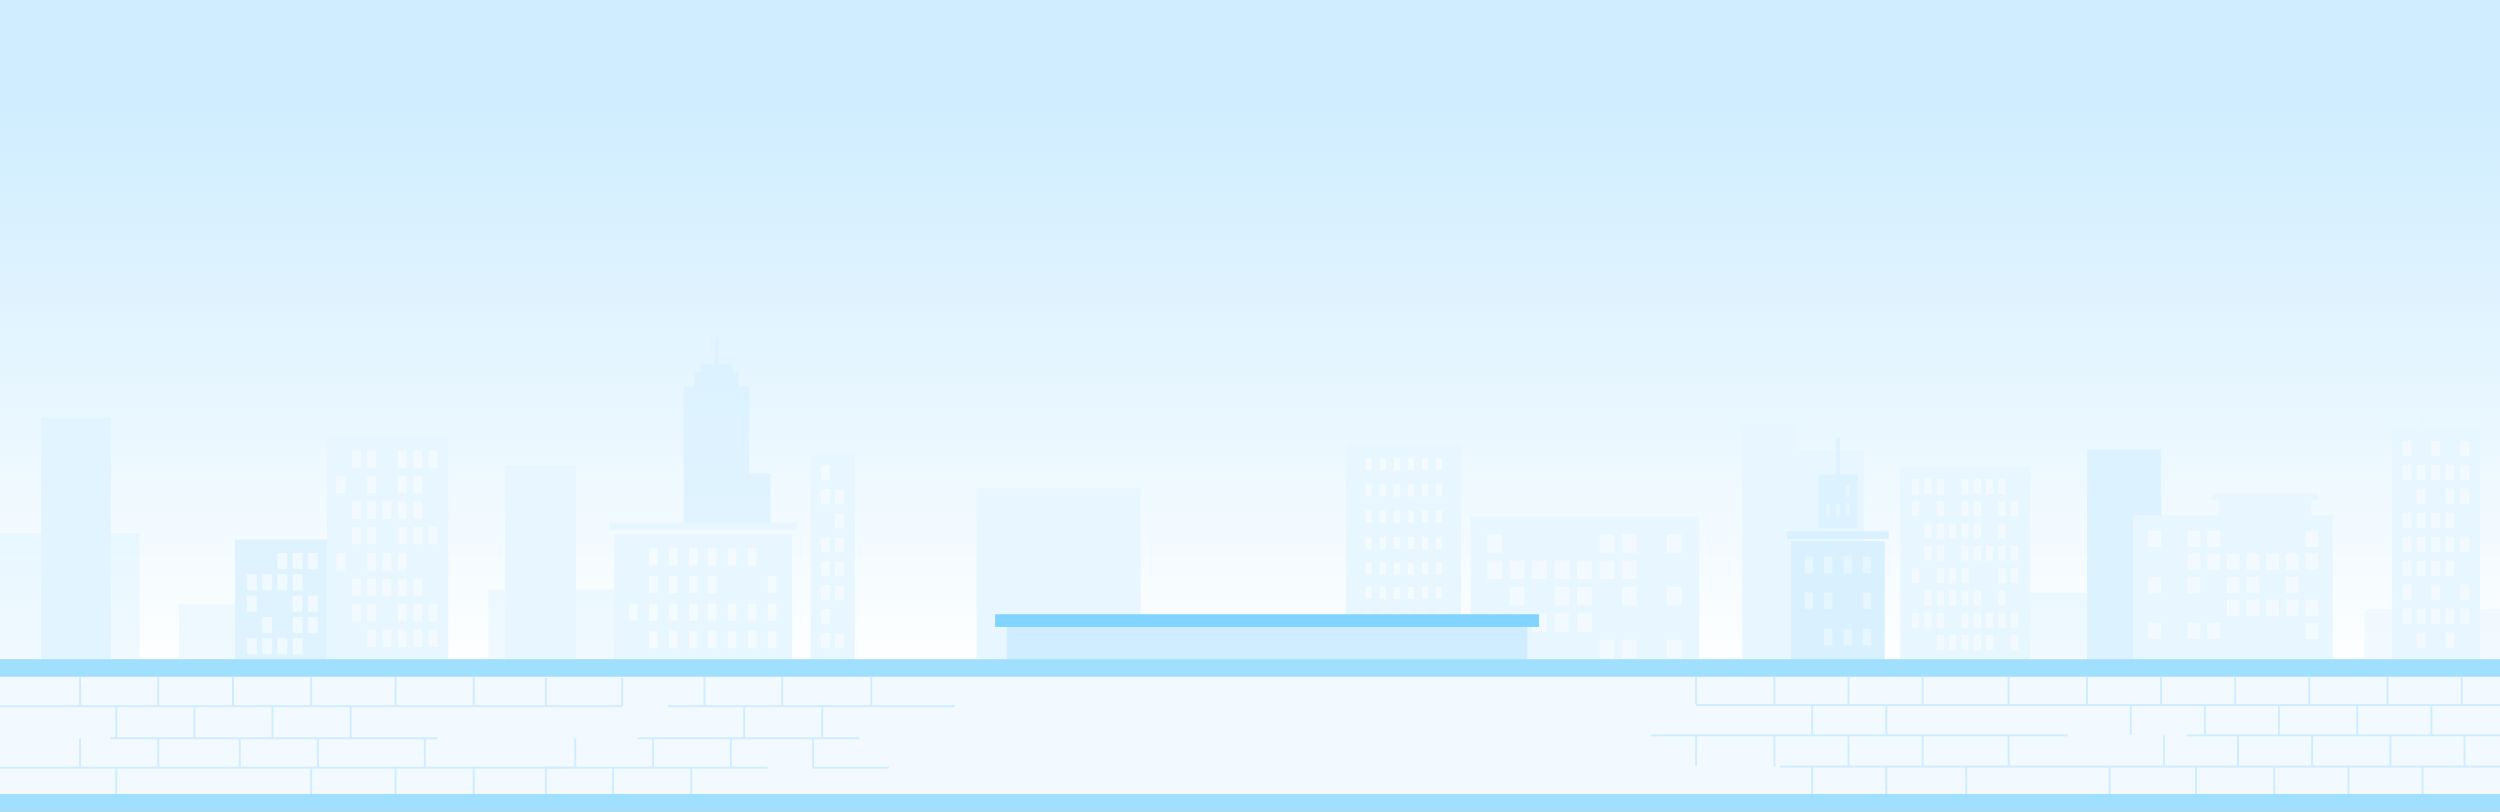
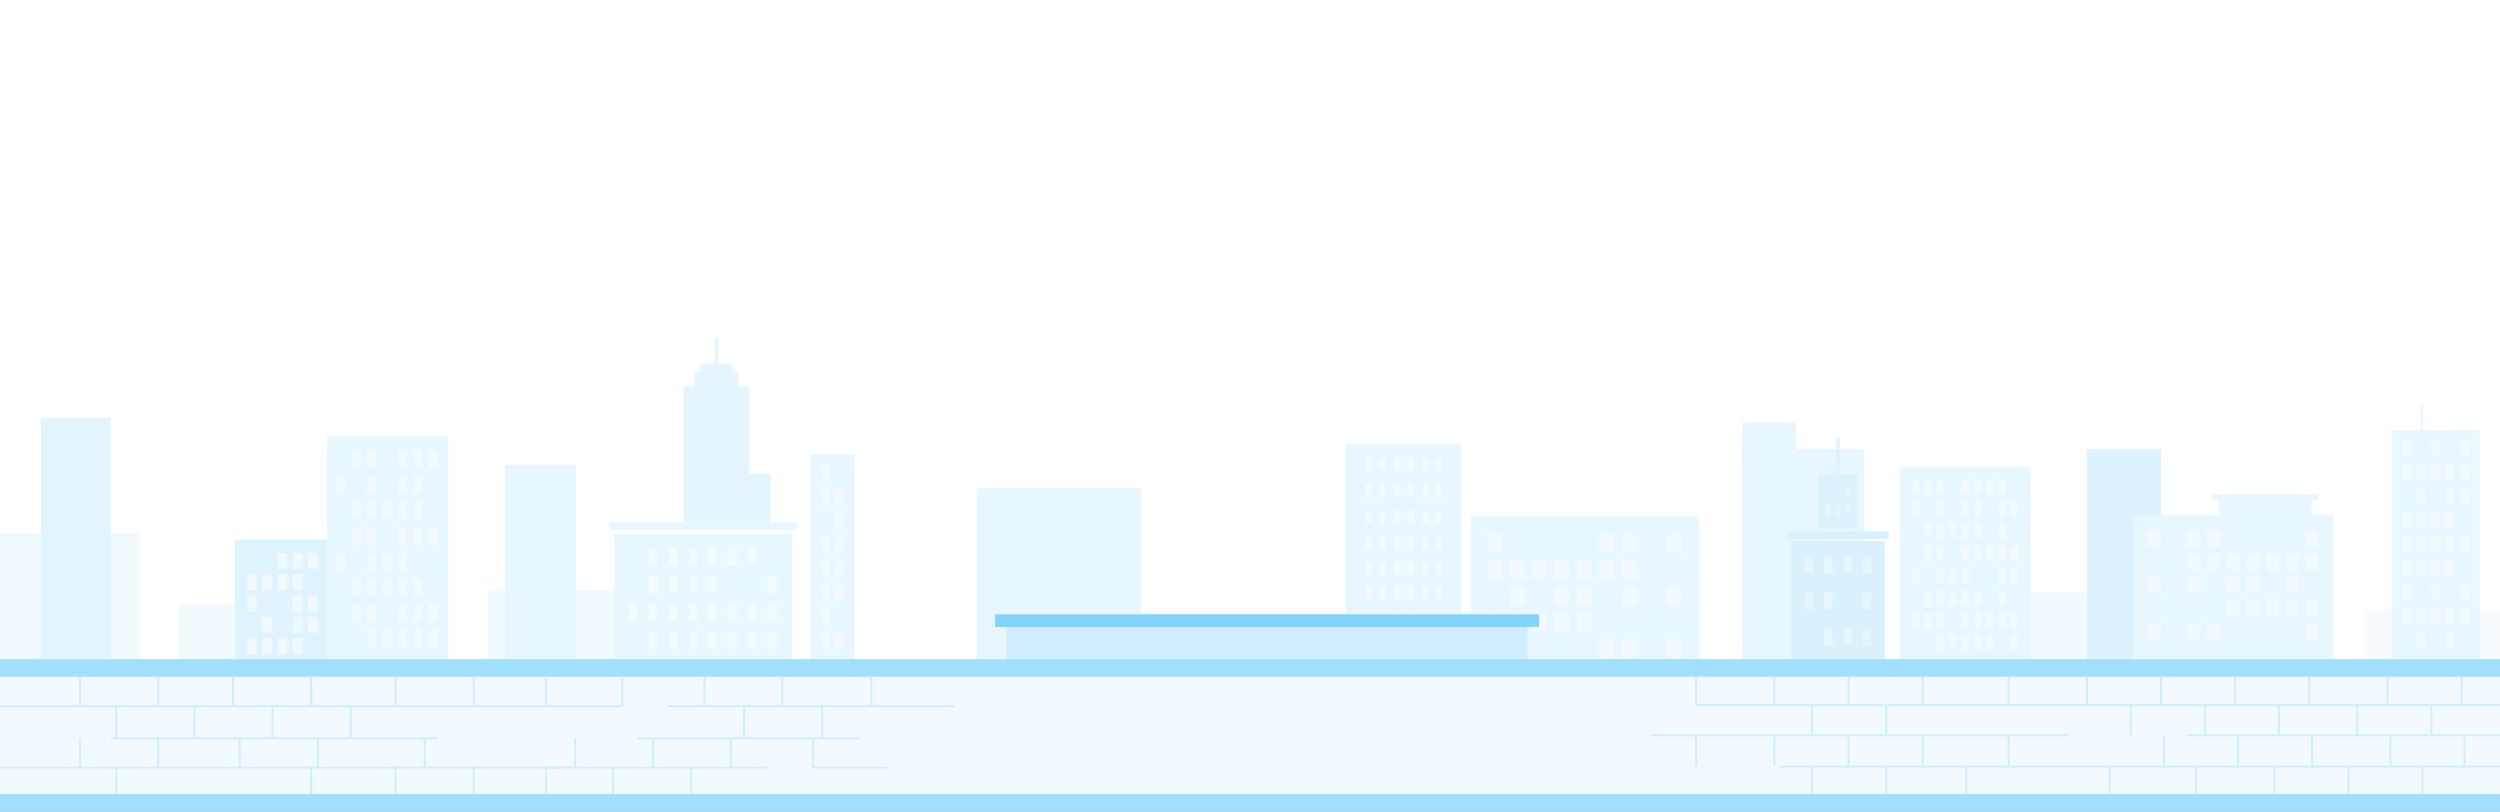
<svg xmlns="http://www.w3.org/2000/svg" width="2560" height="831" viewBox="0 0 2560 831" fill="none">
  <rect x="0" y="0" width="2560" height="831" fill="#333333" stroke="none" />
  <g clip-path="url(#clip0_5359_3349)">
    <rect width="2560" height="831" fill="white" />
-     <rect x="2560" width="701" height="2560" transform="rotate(90 2560 0)" fill="url(#paint0_linear_5359_3349)" />
    <rect x="500" y="603.637" width="132.27" height="80.363" fill="#CFEDFF" fill-opacity="0.29" />
    <rect x="-6.133" y="545.921" width="149" height="133.898" fill="#CFEDFF" fill-opacity="0.29" />
    <rect x="183.223" y="618.762" width="149" height="66.773" fill="#CFEDFF" fill-opacity="0.29" />
    <rect x="2063.94" y="606.867" width="149" height="66.773" fill="#CFEDFF" fill-opacity="0.29" />
    <rect x="2421.6" y="623.93" width="149" height="57.164" fill="#CFEDFF" fill-opacity="0.2" />
    <rect x="2137.11" y="460.07" width="75.836" height="225.465" fill="#DCF2FF" />
    <rect x="1946" y="478.07" width="133" height="207.465" fill="#E7F6FF" />
    <rect opacity="0.7" x="1958" y="490.594" width="7.197" height="15.281" fill="white" fill-opacity="0.7" />
    <rect opacity="0.7" x="1958" y="513.344" width="7.197" height="15.281" fill="white" fill-opacity="0.7" />
    <rect opacity="0.7" x="2008.53" y="490.594" width="7.197" height="15.281" fill="white" fill-opacity="0.7" />
    <rect opacity="0.7" x="2008.53" y="513.344" width="7.197" height="15.281" fill="white" fill-opacity="0.7" />
    <rect opacity="0.7" x="1983.26" y="490.594" width="7.197" height="15.281" fill="white" fill-opacity="0.7" />
    <rect opacity="0.7" x="1983.26" y="513.344" width="7.197" height="15.281" fill="white" fill-opacity="0.7" />
    <rect opacity="0.7" x="2033.79" y="490.594" width="7.197" height="15.281" fill="white" fill-opacity="0.7" />
    <rect opacity="0.7" x="1970.63" y="490.594" width="7.197" height="15.281" fill="white" fill-opacity="0.7" />
    <rect opacity="0.7" x="2021.16" y="490.594" width="7.197" height="15.281" fill="white" fill-opacity="0.7" />
    <rect opacity="0.7" x="2021.16" y="513.344" width="7.197" height="15.281" fill="white" fill-opacity="0.7" />
    <rect opacity="0.7" x="2059.05" y="513.344" width="7.197" height="15.281" fill="white" fill-opacity="0.7" />
    <rect opacity="0.7" x="2046.42" y="490.594" width="7.197" height="15.281" fill="white" fill-opacity="0.7" />
    <rect opacity="0.7" x="2046.42" y="513.344" width="7.197" height="15.281" fill="white" fill-opacity="0.7" />
    <rect opacity="0.7" x="1958" y="582.031" width="7.197" height="15.281" fill="white" fill-opacity="0.7" />
    <rect opacity="0.7" x="2008.53" y="582.031" width="7.197" height="15.281" fill="white" fill-opacity="0.7" />
    <rect opacity="0.7" x="2008.53" y="604.781" width="7.197" height="15.281" fill="white" fill-opacity="0.7" />
    <rect opacity="0.7" x="1983.26" y="582.031" width="7.197" height="15.281" fill="white" fill-opacity="0.7" />
    <rect opacity="0.7" x="1983.26" y="604.781" width="7.197" height="15.281" fill="white" fill-opacity="0.7" />
    <rect opacity="0.7" x="1970.63" y="604.781" width="7.197" height="15.281" fill="white" fill-opacity="0.7" />
    <rect opacity="0.7" x="2021.16" y="604.781" width="7.197" height="15.281" fill="white" fill-opacity="0.7" />
    <rect opacity="0.7" x="2059.05" y="582.031" width="7.197" height="15.281" fill="white" fill-opacity="0.7" />
    <rect opacity="0.7" x="1995.89" y="582.031" width="7.197" height="15.281" fill="white" fill-opacity="0.7" />
    <rect opacity="0.7" x="1995.89" y="604.781" width="7.197" height="15.281" fill="white" fill-opacity="0.7" />
    <rect opacity="0.7" x="2046.42" y="582.031" width="7.197" height="15.281" fill="white" fill-opacity="0.7" />
    <rect opacity="0.7" x="2046.42" y="604.781" width="7.197" height="15.281" fill="white" fill-opacity="0.7" />
    <rect opacity="0.7" x="2008.53" y="536.039" width="7.197" height="15.281" fill="white" fill-opacity="0.7" />
    <rect opacity="0.7" x="2008.53" y="558.789" width="7.197" height="15.281" fill="white" fill-opacity="0.7" />
    <rect opacity="0.7" x="1983.26" y="536.039" width="7.197" height="15.281" fill="white" fill-opacity="0.7" />
    <rect opacity="0.7" x="1983.26" y="558.789" width="7.197" height="15.281" fill="white" fill-opacity="0.7" />
    <rect opacity="0.7" x="2033.79" y="558.789" width="7.197" height="15.281" fill="white" fill-opacity="0.7" />
    <rect opacity="0.7" x="1970.63" y="536.039" width="7.197" height="15.281" fill="white" fill-opacity="0.7" />
    <rect opacity="0.7" x="1970.63" y="558.789" width="7.197" height="15.281" fill="white" fill-opacity="0.7" />
    <rect opacity="0.7" x="2021.16" y="536.039" width="7.197" height="15.281" fill="white" fill-opacity="0.7" />
    <rect opacity="0.7" x="2021.16" y="558.789" width="7.197" height="15.281" fill="white" fill-opacity="0.7" />
    <rect opacity="0.7" x="2059.05" y="558.789" width="7.197" height="15.281" fill="white" fill-opacity="0.7" />
    <rect opacity="0.7" x="1995.89" y="536.039" width="7.197" height="15.281" fill="white" fill-opacity="0.7" />
    <rect opacity="0.7" x="2046.42" y="536.039" width="7.197" height="15.281" fill="white" fill-opacity="0.7" />
    <rect opacity="0.7" x="2046.42" y="558.789" width="7.197" height="15.281" fill="white" fill-opacity="0.7" />
    <rect opacity="0.7" x="1958" y="627.477" width="7.197" height="15.281" fill="white" fill-opacity="0.7" />
    <rect opacity="0.7" x="2008.53" y="627.477" width="7.197" height="15.281" fill="white" fill-opacity="0.7" />
    <rect opacity="0.7" x="2008.53" y="650.227" width="7.197" height="15.281" fill="white" fill-opacity="0.7" />
    <rect opacity="0.7" x="1983.26" y="627.477" width="7.197" height="15.281" fill="white" fill-opacity="0.7" />
    <rect opacity="0.7" x="1983.26" y="650.227" width="7.197" height="15.281" fill="white" fill-opacity="0.7" />
    <rect opacity="0.7" x="2033.79" y="627.477" width="7.197" height="15.281" fill="white" fill-opacity="0.7" />
    <rect opacity="0.7" x="2033.79" y="650.227" width="7.197" height="15.281" fill="white" fill-opacity="0.7" />
    <rect opacity="0.7" x="1970.63" y="627.477" width="7.197" height="15.281" fill="white" fill-opacity="0.7" />
    <rect opacity="0.7" x="2021.16" y="627.477" width="7.197" height="15.281" fill="white" fill-opacity="0.7" />
    <rect opacity="0.7" x="2021.16" y="650.227" width="7.197" height="15.281" fill="white" fill-opacity="0.7" />
    <rect opacity="0.7" x="2059.05" y="627.477" width="7.197" height="15.281" fill="white" fill-opacity="0.7" />
    <rect opacity="0.7" x="2059.05" y="650.227" width="7.197" height="15.281" fill="white" fill-opacity="0.7" />
    <rect opacity="0.7" x="1995.89" y="650.227" width="7.197" height="15.281" fill="white" fill-opacity="0.7" />
    <rect opacity="0.7" x="2046.42" y="627.477" width="7.197" height="15.281" fill="white" fill-opacity="0.7" />
    <rect x="240.586" y="552.484" width="125" height="175.645" fill="#DFF3FF" />
    <rect x="252.855" y="588.075" width="10.032" height="16.402" fill="#EFF9FF" />
    <rect x="284.122" y="566.234" width="10.032" height="16.402" fill="#EFF9FF" />
    <rect x="284.122" y="588.075" width="10.032" height="16.402" fill="#EFF9FF" />
    <rect x="268.489" y="588.075" width="10.032" height="16.402" fill="#EFF9FF" />
    <rect x="299.756" y="566.234" width="10.032" height="16.402" fill="#EFF9FF" />
    <rect x="299.756" y="588.075" width="10.032" height="16.402" fill="#EFF9FF" />
    <rect x="315.39" y="566.234" width="10.032" height="16.402" fill="#EFF9FF" />
    <rect x="252.855" y="653.598" width="10.032" height="16.402" fill="#EFF9FF" />
    <rect x="284.122" y="653.598" width="10.032" height="16.402" fill="#EFF9FF" />
    <rect x="268.489" y="653.598" width="10.032" height="16.402" fill="#EFF9FF" />
    <rect x="299.756" y="653.598" width="10.032" height="16.402" fill="#EFF9FF" />
    <rect x="252.855" y="609.914" width="10.032" height="16.402" fill="#EFF9FF" />
    <rect x="268.489" y="631.755" width="10.032" height="16.402" fill="#EFF9FF" />
    <rect x="299.756" y="609.914" width="10.032" height="16.402" fill="#EFF9FF" />
    <rect x="299.756" y="631.755" width="10.032" height="16.402" fill="#EFF9FF" />
    <rect x="315.39" y="609.914" width="10.032" height="16.402" fill="#EFF9FF" />
    <rect x="315.39" y="631.755" width="10.032" height="16.402" fill="#EFF9FF" />
    <rect x="334.801" y="446.934" width="124.199" height="238.602" fill="#E7F6FF" />
    <rect opacity="0.7" x="344.602" y="487.5" width="8.968" height="17.575" fill="white" fill-opacity="0.7" />
    <rect opacity="0.7" x="407.555" y="461.336" width="8.968" height="17.575" fill="white" fill-opacity="0.7" />
    <rect opacity="0.7" x="407.555" y="487.5" width="8.968" height="17.575" fill="white" fill-opacity="0.7" />
    <rect opacity="0.7" x="376.078" y="461.336" width="8.968" height="17.575" fill="white" fill-opacity="0.7" />
    <rect opacity="0.7" x="376.078" y="487.5" width="8.968" height="17.575" fill="white" fill-opacity="0.7" />
    <rect opacity="0.7" x="439.031" y="461.336" width="8.968" height="17.575" fill="white" fill-opacity="0.7" />
    <rect opacity="0.7" x="360.34" y="461.336" width="8.968" height="17.575" fill="white" fill-opacity="0.7" />
    <rect opacity="0.7" x="423.293" y="461.336" width="8.968" height="17.575" fill="white" fill-opacity="0.7" />
    <rect opacity="0.7" x="423.293" y="487.5" width="8.968" height="17.575" fill="white" fill-opacity="0.7" />
    <rect opacity="0.7" x="344.602" y="566.496" width="8.968" height="17.575" fill="white" fill-opacity="0.7" />
    <rect opacity="0.7" x="407.555" y="566.496" width="8.968" height="17.575" fill="white" fill-opacity="0.7" />
    <rect opacity="0.7" x="407.555" y="592.66" width="8.968" height="17.575" fill="white" fill-opacity="0.7" />
    <rect opacity="0.7" x="376.078" y="566.496" width="8.968" height="17.575" fill="white" fill-opacity="0.7" />
    <rect opacity="0.7" x="376.078" y="592.66" width="8.968" height="17.575" fill="white" fill-opacity="0.7" />
    <rect opacity="0.7" x="360.34" y="592.66" width="8.968" height="17.575" fill="white" fill-opacity="0.7" />
    <rect opacity="0.7" x="423.293" y="592.66" width="8.968" height="17.575" fill="white" fill-opacity="0.7" />
    <rect opacity="0.7" x="391.816" y="566.496" width="8.968" height="17.575" fill="white" fill-opacity="0.7" />
    <rect opacity="0.7" x="391.816" y="592.66" width="8.968" height="17.575" fill="white" fill-opacity="0.7" />
    <rect opacity="0.7" x="407.56" y="513.602" width="8.968" height="17.575" fill="white" fill-opacity="0.7" />
    <rect opacity="0.7" x="407.56" y="539.766" width="8.968" height="17.575" fill="white" fill-opacity="0.7" />
    <rect opacity="0.7" x="376.079" y="513.602" width="8.968" height="17.575" fill="white" fill-opacity="0.7" />
    <rect opacity="0.7" x="376.079" y="539.766" width="8.968" height="17.575" fill="white" fill-opacity="0.7" />
    <rect opacity="0.7" x="439.036" y="539.766" width="8.968" height="17.575" fill="white" fill-opacity="0.7" />
    <rect opacity="0.7" x="360.345" y="513.602" width="8.968" height="17.575" fill="white" fill-opacity="0.7" />
    <rect opacity="0.7" x="360.345" y="539.766" width="8.968" height="17.575" fill="white" fill-opacity="0.7" />
    <rect opacity="0.7" x="423.294" y="513.602" width="8.968" height="17.575" fill="white" fill-opacity="0.7" />
    <rect opacity="0.7" x="423.294" y="539.766" width="8.968" height="17.575" fill="white" fill-opacity="0.7" />
    <rect opacity="0.7" x="391.821" y="513.602" width="8.968" height="17.575" fill="white" fill-opacity="0.7" />
    <rect opacity="0.7" x="407.555" y="618.762" width="8.968" height="17.575" fill="white" fill-opacity="0.7" />
    <rect opacity="0.7" x="407.555" y="644.926" width="8.968" height="17.575" fill="white" fill-opacity="0.7" />
    <rect opacity="0.7" x="376.078" y="618.762" width="8.968" height="17.575" fill="white" fill-opacity="0.7" />
    <rect opacity="0.7" x="376.078" y="644.926" width="8.968" height="17.575" fill="white" fill-opacity="0.7" />
    <rect opacity="0.7" x="439.031" y="618.762" width="8.968" height="17.575" fill="white" fill-opacity="0.7" />
    <rect opacity="0.7" x="439.031" y="644.926" width="8.968" height="17.575" fill="white" fill-opacity="0.7" />
    <rect opacity="0.7" x="360.34" y="618.762" width="8.968" height="17.575" fill="white" fill-opacity="0.7" />
    <rect opacity="0.7" x="423.293" y="618.762" width="8.968" height="17.575" fill="white" fill-opacity="0.7" />
    <rect opacity="0.7" x="423.293" y="644.926" width="8.968" height="17.575" fill="white" fill-opacity="0.7" />
    <rect opacity="0.7" x="391.816" y="644.926" width="8.968" height="17.575" fill="white" fill-opacity="0.7" />
    <rect x="830" y="465.613" width="45.367" height="236.387" fill="#E7F6FF" />
    <rect x="840.742" y="476.355" width="8.926" height="15.62" fill="#F2FAFF" />
    <rect x="840.742" y="574.539" width="8.926" height="15.62" fill="#F2FAFF" />
    <rect x="840.742" y="623.625" width="8.926" height="15.62" fill="#F2FAFF" />
    <rect x="840.742" y="500.898" width="8.926" height="15.62" fill="#F2FAFF" />
    <rect x="840.742" y="549.992" width="8.926" height="15.62" fill="#F2FAFF" />
    <rect x="840.742" y="599.082" width="8.926" height="15.62" fill="#F2FAFF" />
    <rect x="840.742" y="648.176" width="8.926" height="15.62" fill="#F2FAFF" />
    <rect x="855.074" y="525.445" width="8.926" height="15.62" fill="#F2FAFF" />
    <rect x="855.074" y="574.539" width="8.926" height="15.62" fill="#F2FAFF" />
    <rect x="855.074" y="500.902" width="8.926" height="15.62" fill="#F2FAFF" />
    <rect x="855.074" y="549.992" width="8.926" height="15.62" fill="#F2FAFF" />
    <rect x="855.074" y="599.086" width="8.926" height="15.62" fill="#F2FAFF" />
    <rect x="855.074" y="648.172" width="8.926" height="15.62" fill="#F2FAFF" />
    <path d="M2449.48 440.62H2478.81V414.524H2480.84V440.62H2539.44V676.987H2449.48V440.62Z" fill="#E7F6FF" />
    <rect x="2460.21" y="451.366" width="8.925" height="15.619" fill="#F2FAFF" />
    <rect x="2460.21" y="549.543" width="8.925" height="15.619" fill="#F2FAFF" />
    <rect x="2460.21" y="598.621" width="8.925" height="15.619" fill="#F2FAFF" />
    <rect x="2460.21" y="475.907" width="8.925" height="15.619" fill="#F2FAFF" />
    <rect x="2460.21" y="524.998" width="8.925" height="15.619" fill="#F2FAFF" />
    <rect x="2460.21" y="574.084" width="8.925" height="15.619" fill="#F2FAFF" />
    <rect x="2460.21" y="623.171" width="8.925" height="15.619" fill="#F2FAFF" />
    <rect x="2489.72" y="451.366" width="8.925" height="15.619" fill="#F2FAFF" />
    <rect x="2489.72" y="549.543" width="8.925" height="15.619" fill="#F2FAFF" />
    <rect x="2489.72" y="598.621" width="8.925" height="15.619" fill="#F2FAFF" />
    <rect x="2489.72" y="475.907" width="8.925" height="15.619" fill="#F2FAFF" />
    <rect x="2489.72" y="524.998" width="8.925" height="15.619" fill="#F2FAFF" />
    <rect x="2489.72" y="574.084" width="8.925" height="15.619" fill="#F2FAFF" />
    <rect x="2489.72" y="623.171" width="8.925" height="15.619" fill="#F2FAFF" />
    <rect x="2474.54" y="500.451" width="8.925" height="15.619" fill="#F2FAFF" />
    <rect x="2474.54" y="549.542" width="8.925" height="15.619" fill="#F2FAFF" />
    <rect x="2474.54" y="475.91" width="8.925" height="15.619" fill="#F2FAFF" />
    <rect x="2474.54" y="524.992" width="8.925" height="15.619" fill="#F2FAFF" />
    <rect x="2474.54" y="574.088" width="8.925" height="15.619" fill="#F2FAFF" />
    <rect x="2474.54" y="623.166" width="8.925" height="15.619" fill="#F2FAFF" />
    <rect x="2474.54" y="647.707" width="8.925" height="15.619" fill="#F2FAFF" />
    <rect x="2504.05" y="500.451" width="8.925" height="15.619" fill="#F2FAFF" />
    <rect x="2504.05" y="549.542" width="8.925" height="15.619" fill="#F2FAFF" />
    <rect x="2504.05" y="475.91" width="8.925" height="15.619" fill="#F2FAFF" />
    <rect x="2504.05" y="524.992" width="8.925" height="15.619" fill="#F2FAFF" />
    <rect x="2504.05" y="574.088" width="8.925" height="15.619" fill="#F2FAFF" />
    <rect x="2504.05" y="623.166" width="8.925" height="15.619" fill="#F2FAFF" />
    <rect x="2504.05" y="647.707" width="8.925" height="15.619" fill="#F2FAFF" />
    <rect x="2519.22" y="475.907" width="8.925" height="15.619" fill="#F2FAFF" />
    <rect x="2519.22" y="451.366" width="8.925" height="15.619" fill="#F2FAFF" />
    <rect x="2519.22" y="500.448" width="8.925" height="15.619" fill="#F2FAFF" />
    <rect x="2519.22" y="549.543" width="8.925" height="15.619" fill="#F2FAFF" />
    <rect x="2519.22" y="598.621" width="8.925" height="15.619" fill="#F2FAFF" />
    <rect x="2519.22" y="623.162" width="8.925" height="15.619" fill="#F2FAFF" />
    <rect x="517" y="476.066" width="72.773" height="301.641" fill="#E7F6FF" />
    <rect x="42" y="428" width="71.43" height="256" fill="#E2F4FF" />
    <rect x="1784" y="460.07" width="125" height="238" fill="#E7F6FF" />
    <rect x="1784" y="433" width="55" height="45" fill="#E7F6FF" />
    <rect x="1834" y="554.07" width="96" height="198" fill="#D9F1FF" />
    <path opacity="0.7" d="M1884 448H1880V486H1862V541H1902V486H1884V448Z" fill="#D9F1FF" />
    <rect x="1830" y="544" width="104" height="8" fill="#D9F1FF" />
    <rect width="8.516" height="17.032" transform="matrix(-1 0 0 1 1856.52 570)" fill="#E6F6FF" />
    <rect width="8.516" height="17.032" transform="matrix(-1 0 0 1 1916.13 570)" fill="#E6F6FF" />
    <rect width="8.516" height="17.032" transform="matrix(-1 0 0 1 1876.38 570)" fill="#E6F6FF" />
    <rect width="8.516" height="17.032" transform="matrix(-1 0 0 1 1896.26 570)" fill="#E6F6FF" />
    <rect width="4" height="12" transform="matrix(-1 0 0 1 1874 516)" fill="#E6F6FF" />
    <rect width="4" height="12" transform="matrix(-1 0 0 1 1884 516)" fill="#E6F6FF" />
    <rect width="4" height="12" transform="matrix(-1 0 0 1 1894 516)" fill="#E6F6FF" />
    <rect width="4" height="12" transform="matrix(-1 0 0 1 1894 497)" fill="#E6F6FF" />
    <rect width="8.516" height="17.032" transform="matrix(-1 0 0 1 1856.52 606.898)" fill="#E6F6FF" />
    <rect width="8.516" height="17.032" transform="matrix(-1 0 0 1 1916.13 606.898)" fill="#E6F6FF" />
    <rect width="8.516" height="17.032" transform="matrix(-1 0 0 1 1876.38 606.898)" fill="#E6F6FF" />
    <rect width="8.516" height="17.032" transform="matrix(-1 0 0 1 1916.13 643.809)" fill="#E6F6FF" />
    <rect width="8.516" height="17.032" transform="matrix(-1 0 0 1 1876.38 643.809)" fill="#E6F6FF" />
    <rect width="8.516" height="17.032" transform="matrix(-1 0 0 1 1896.26 643.809)" fill="#E6F6FF" />
    <rect width="8.516" height="17.032" transform="matrix(-1 0 0 1 1856.52 680.707)" fill="#E6F6FF" />
    <rect width="8.516" height="17.032" transform="matrix(-1 0 0 1 1916.13 680.707)" fill="#E6F6FF" />
    <rect width="8.516" height="17.032" transform="matrix(-1 0 0 1 1876.38 680.707)" fill="#E6F6FF" />
    <rect width="8.516" height="17.032" transform="matrix(-1 0 0 1 1896.26 680.707)" fill="#E6F6FF" />
    <rect width="8.516" height="17.032" transform="matrix(-1 0 0 1 1856.52 716.957)" fill="#E6F6FF" />
    <rect width="8.516" height="17.032" transform="matrix(-1 0 0 1 1916.13 716.957)" fill="#E6F6FF" />
    <rect width="8.516" height="17.032" transform="matrix(-1 0 0 1 1876.38 716.957)" fill="#E6F6FF" />
    <rect width="8.516" height="17.032" transform="matrix(-1 0 0 1 1936 716.957)" fill="#E6F6FF" />
    <rect width="8.516" height="17.032" transform="matrix(-1 0 0 1 1896.26 716.957)" fill="#E6F6FF" />
    <rect x="1000" y="500.07" width="168" height="198" fill="#E7F6FF" />
    <rect x="1378.26" y="455.027" width="117.742" height="249.613" fill="#E7F6FF" />
    <rect width="6.194" height="12.388" transform="matrix(-1 0 0 1 1404.47 469.156)" fill="white" fill-opacity="0.5" />
    <rect width="6.194" height="12.388" transform="matrix(-1 0 0 1 1447.83 469.156)" fill="white" fill-opacity="0.5" />
    <rect width="6.194" height="12.388" transform="matrix(-1 0 0 1 1418.92 469.156)" fill="white" fill-opacity="0.5" />
    <rect width="6.194" height="12.388" transform="matrix(-1 0 0 1 1462.28 469.156)" fill="white" fill-opacity="0.5" />
    <rect width="6.194" height="12.388" transform="matrix(-1 0 0 1 1433.38 469.156)" fill="white" fill-opacity="0.5" />
    <rect width="6.194" height="12.388" transform="matrix(-1 0 0 1 1476.73 469.156)" fill="white" fill-opacity="0.5" />
    <rect width="6.194" height="12.388" transform="matrix(-1 0 0 1 1404.47 495.996)" fill="white" fill-opacity="0.5" />
    <rect width="6.194" height="12.388" transform="matrix(-1 0 0 1 1447.83 495.996)" fill="white" fill-opacity="0.5" />
    <rect width="6.194" height="12.388" transform="matrix(-1 0 0 1 1418.92 495.996)" fill="white" fill-opacity="0.5" />
    <rect width="6.194" height="12.388" transform="matrix(-1 0 0 1 1462.28 495.996)" fill="white" fill-opacity="0.5" />
    <rect width="6.194" height="12.388" transform="matrix(-1 0 0 1 1433.38 495.996)" fill="white" fill-opacity="0.5" />
    <rect width="6.194" height="12.388" transform="matrix(-1 0 0 1 1476.73 495.996)" fill="white" fill-opacity="0.5" />
    <rect width="6.194" height="12.388" transform="matrix(-1 0 0 1 1404.47 522.84)" fill="white" fill-opacity="0.5" />
    <rect width="6.194" height="12.388" transform="matrix(-1 0 0 1 1447.83 522.84)" fill="white" fill-opacity="0.5" />
    <rect width="6.194" height="12.388" transform="matrix(-1 0 0 1 1418.93 522.84)" fill="white" fill-opacity="0.5" />
    <rect width="6.194" height="12.388" transform="matrix(-1 0 0 1 1462.28 522.84)" fill="white" fill-opacity="0.5" />
    <rect width="6.194" height="12.388" transform="matrix(-1 0 0 1 1433.38 522.84)" fill="white" fill-opacity="0.5" />
    <rect width="6.194" height="12.388" transform="matrix(-1 0 0 1 1476.73 522.84)" fill="white" fill-opacity="0.5" />
    <rect width="6.194" height="12.388" transform="matrix(-1 0 0 1 1404.47 549.676)" fill="white" fill-opacity="0.5" />
    <rect width="6.194" height="12.388" transform="matrix(-1 0 0 1 1447.83 549.676)" fill="white" fill-opacity="0.5" />
    <rect width="6.194" height="12.388" transform="matrix(-1 0 0 1 1418.93 549.676)" fill="white" fill-opacity="0.5" />
    <rect width="6.194" height="12.388" transform="matrix(-1 0 0 1 1462.28 549.676)" fill="white" fill-opacity="0.5" />
    <rect width="6.194" height="12.388" transform="matrix(-1 0 0 1 1433.38 549.676)" fill="white" fill-opacity="0.5" />
    <rect width="6.194" height="12.388" transform="matrix(-1 0 0 1 1476.73 549.676)" fill="white" fill-opacity="0.5" />
    <rect width="6.194" height="12.388" transform="matrix(-1 0 0 1 1404.47 576.039)" fill="white" fill-opacity="0.5" />
    <rect width="6.194" height="12.388" transform="matrix(-1 0 0 1 1447.83 576.039)" fill="white" fill-opacity="0.5" />
    <rect width="6.194" height="12.388" transform="matrix(-1 0 0 1 1418.92 576.039)" fill="white" fill-opacity="0.5" />
    <rect width="6.194" height="12.388" transform="matrix(-1 0 0 1 1462.28 576.039)" fill="white" fill-opacity="0.5" />
    <rect width="6.194" height="12.388" transform="matrix(-1 0 0 1 1433.38 576.039)" fill="white" fill-opacity="0.5" />
    <rect width="6.194" height="12.388" transform="matrix(-1 0 0 1 1476.73 576.039)" fill="white" fill-opacity="0.5" />
    <rect width="6.194" height="12.388" transform="matrix(-1 0 0 1 1404.47 601.027)" fill="white" fill-opacity="0.5" />
    <rect width="6.194" height="12.388" transform="matrix(-1 0 0 1 1447.83 601.027)" fill="white" fill-opacity="0.5" />
    <rect width="6.194" height="12.388" transform="matrix(-1 0 0 1 1418.92 601.027)" fill="white" fill-opacity="0.5" />
    <rect width="6.194" height="12.388" transform="matrix(-1 0 0 1 1462.28 601.027)" fill="white" fill-opacity="0.5" />
    <rect width="6.194" height="12.388" transform="matrix(-1 0 0 1 1433.38 601.027)" fill="white" fill-opacity="0.5" />
    <rect width="6.194" height="12.388" transform="matrix(-1 0 0 1 1476.73 601.027)" fill="white" fill-opacity="0.5" />
    <rect width="6.194" height="12.388" transform="matrix(-1 0 0 1 1404.47 627.867)" fill="white" fill-opacity="0.5" />
    <rect width="6.194" height="12.388" transform="matrix(-1 0 0 1 1447.83 627.867)" fill="white" fill-opacity="0.5" />
    <rect width="6.194" height="12.388" transform="matrix(-1 0 0 1 1418.92 627.867)" fill="white" fill-opacity="0.5" />
    <rect width="6.194" height="12.388" transform="matrix(-1 0 0 1 1462.28 627.867)" fill="white" fill-opacity="0.5" />
    <rect width="6.194" height="12.388" transform="matrix(-1 0 0 1 1433.38 627.867)" fill="white" fill-opacity="0.5" />
    <rect width="6.194" height="12.388" transform="matrix(-1 0 0 1 1476.73 627.867)" fill="white" fill-opacity="0.5" />
    <rect width="6.194" height="12.388" transform="matrix(-1 0 0 1 1404.47 654.711)" fill="white" fill-opacity="0.5" />
    <rect width="6.194" height="12.388" transform="matrix(-1 0 0 1 1447.83 654.711)" fill="white" fill-opacity="0.5" />
    <rect width="6.194" height="12.388" transform="matrix(-1 0 0 1 1418.93 654.711)" fill="white" fill-opacity="0.5" />
    <rect width="6.194" height="12.388" transform="matrix(-1 0 0 1 1462.28 654.711)" fill="white" fill-opacity="0.5" />
    <rect width="6.194" height="12.388" transform="matrix(-1 0 0 1 1433.38 654.711)" fill="white" fill-opacity="0.5" />
    <rect width="6.194" height="12.388" transform="matrix(-1 0 0 1 1476.73 654.711)" fill="white" fill-opacity="0.5" />
    <rect width="6.194" height="12.388" transform="matrix(-1 0 0 1 1404.47 681.547)" fill="white" fill-opacity="0.5" />
    <rect width="6.194" height="12.388" transform="matrix(-1 0 0 1 1447.83 681.547)" fill="white" fill-opacity="0.5" />
    <rect width="6.194" height="12.388" transform="matrix(-1 0 0 1 1418.93 681.547)" fill="white" fill-opacity="0.5" />
    <rect width="6.194" height="12.388" transform="matrix(-1 0 0 1 1462.28 681.547)" fill="white" fill-opacity="0.5" />
    <rect width="6.194" height="12.388" transform="matrix(-1 0 0 1 1433.38 681.547)" fill="white" fill-opacity="0.5" />
    <rect width="6.194" height="12.388" transform="matrix(-1 0 0 1 1476.73 681.547)" fill="white" fill-opacity="0.5" />
    <rect width="6.194" height="12.388" transform="matrix(-1 0 0 1 1404.47 707.91)" fill="white" fill-opacity="0.5" />
    <rect width="6.194" height="12.388" transform="matrix(-1 0 0 1 1447.83 707.91)" fill="white" fill-opacity="0.5" />
    <rect width="6.194" height="12.388" transform="matrix(-1 0 0 1 1418.92 707.91)" fill="white" fill-opacity="0.5" />
    <rect width="6.194" height="12.388" transform="matrix(-1 0 0 1 1462.28 707.91)" fill="white" fill-opacity="0.5" />
    <rect width="6.194" height="12.388" transform="matrix(-1 0 0 1 1433.38 707.91)" fill="white" fill-opacity="0.5" />
    <rect width="6.194" height="12.388" transform="matrix(-1 0 0 1 1476.73 707.91)" fill="white" fill-opacity="0.5" />
    <rect x="1506" y="529" width="234" height="188" fill="#E7F6FF" />
    <rect width="15" height="19" transform="matrix(-1 0 0 1 1722 547)" fill="#F2FAFF" />
    <rect width="15" height="19" transform="matrix(-1 0 0 1 1676 547)" fill="#F2FAFF" />
    <rect width="15" height="19" transform="matrix(-1 0 0 1 1653 547)" fill="#F2FAFF" />
    <rect width="15" height="19" transform="matrix(-1 0 0 1 1722 601)" fill="#F2FAFF" />
    <rect width="15" height="19" transform="matrix(-1 0 0 1 1676 601)" fill="#F2FAFF" />
    <rect width="15" height="19" transform="matrix(-1 0 0 1 1676 574)" fill="#F2FAFF" />
    <rect width="15" height="19" transform="matrix(-1 0 0 1 1653 574)" fill="#F2FAFF" />
    <rect width="15" height="19" transform="matrix(-1 0 0 1 1722 655)" fill="#F2FAFF" />
    <rect width="15" height="19" transform="matrix(-1 0 0 1 1676 655)" fill="#F2FAFF" />
    <rect width="15" height="19" transform="matrix(-1 0 0 1 1653 655)" fill="#F2FAFF" />
    <rect width="15" height="19" transform="matrix(-1 0 0 1 1630 601)" fill="#F2FAFF" />
    <rect width="15" height="19" transform="matrix(-1 0 0 1 1607 601)" fill="#F2FAFF" />
    <rect width="15" height="19" transform="matrix(-1 0 0 1 1561 601)" fill="#F2FAFF" />
    <rect width="15" height="19" transform="matrix(-1 0 0 1 1630 574)" fill="#F2FAFF" />
    <rect width="15" height="19" transform="matrix(-1 0 0 1 1584 574)" fill="#F2FAFF" />
    <rect width="15" height="19" transform="matrix(-1 0 0 1 1607 574)" fill="#F2FAFF" />
    <rect width="15" height="19" transform="matrix(-1 0 0 1 1561 574)" fill="#F2FAFF" />
    <rect width="15" height="19" transform="matrix(-1 0 0 1 1630 628)" fill="#F2FAFF" />
    <rect width="15" height="19" transform="matrix(-1 0 0 1 1584 628)" fill="#F2FAFF" />
    <rect width="15" height="19" transform="matrix(-1 0 0 1 1607 628)" fill="#F2FAFF" />
    <rect width="15" height="19" transform="matrix(-1 0 0 1 1561 628)" fill="#F2FAFF" />
    <rect width="15" height="19" transform="matrix(-1 0 0 1 1538 547)" fill="#F2FAFF" />
    <rect width="15" height="19" transform="matrix(-1 0 0 1 1538 574)" fill="#F2FAFF" />
    <rect width="15" height="19" transform="matrix(-1 0 0 1 1538 628)" fill="#F2FAFF" />
    <rect width="15" height="19" transform="matrix(-1 0 0 1 1538 655)" fill="#F2FAFF" />
    <rect width="204.695" height="164.456" transform="matrix(-1 0 0 1 2388.76 527.615)" fill="#E7F6FF" />
    <rect width="94.492" height="27.414" transform="matrix(-1 0 0 1 2366.9 507.265)" fill="#E7F6FF" />
    <rect width="108.487" height="6.262" transform="matrix(-1 0 0 1 2373.9 505.785)" fill="#E7F6FF" />
    <rect x="2199.82" y="543.36" width="13.121" height="16.621" fill="#F2FAFF" />
    <rect x="2240.06" y="543.36" width="13.121" height="16.621" fill="#F2FAFF" />
    <rect x="2260.18" y="543.36" width="13.121" height="16.621" fill="#F2FAFF" />
    <rect x="2199.81" y="590.601" width="13.121" height="16.621" fill="#F2FAFF" />
    <rect x="2240.05" y="590.601" width="13.121" height="16.621" fill="#F2FAFF" />
    <rect x="2240.06" y="566.974" width="13.121" height="16.621" fill="#F2FAFF" />
    <rect x="2260.18" y="566.974" width="13.121" height="16.621" fill="#F2FAFF" />
    <rect x="2199.82" y="637.832" width="13.121" height="16.621" fill="#F2FAFF" />
    <rect x="2240.06" y="637.832" width="13.121" height="16.621" fill="#F2FAFF" />
    <rect x="2260.18" y="637.832" width="13.121" height="16.621" fill="#F2FAFF" />
    <rect x="2280.29" y="590.601" width="13.121" height="16.621" fill="#F2FAFF" />
    <rect x="2300.41" y="590.601" width="13.121" height="16.621" fill="#F2FAFF" />
    <rect x="2340.65" y="590.601" width="13.121" height="16.621" fill="#F2FAFF" />
    <rect x="2280.29" y="566.974" width="13.121" height="16.621" fill="#F2FAFF" />
    <rect x="2320.53" y="566.974" width="13.121" height="16.621" fill="#F2FAFF" />
    <rect x="2300.41" y="566.974" width="13.121" height="16.621" fill="#F2FAFF" />
    <rect x="2340.65" y="566.974" width="13.121" height="16.621" fill="#F2FAFF" />
    <rect x="2280.29" y="614.218" width="13.121" height="16.621" fill="#F2FAFF" />
    <rect x="2320.53" y="614.218" width="13.121" height="16.621" fill="#F2FAFF" />
    <rect x="2300.41" y="614.218" width="13.121" height="16.621" fill="#F2FAFF" />
    <rect x="2340.65" y="614.218" width="13.121" height="16.621" fill="#F2FAFF" />
    <rect x="2360.78" y="543.36" width="13.121" height="16.621" fill="#F2FAFF" />
    <rect x="2360.78" y="566.981" width="13.121" height="16.621" fill="#F2FAFF" />
    <rect x="2360.78" y="614.217" width="13.121" height="16.621" fill="#F2FAFF" />
    <rect x="2360.78" y="637.837" width="13.121" height="16.621" fill="#F2FAFF" />
    <rect x="629" y="547" width="182" height="219" fill="#E7F6FF" />
    <rect x="624" y="535" width="192" height="8" fill="#E7F6FF" />
    <g opacity="0.5">
      <rect width="8.777" height="17.555" transform="matrix(-1 0 0 1 673.227 561.52)" fill="white" />
      <rect width="8.777" height="17.555" transform="matrix(-1 0 0 1 693.707 561.52)" fill="white" />
      <rect width="8.777" height="17.555" transform="matrix(-1 0 0 1 714.191 561.52)" fill="white" />
      <rect width="8.777" height="17.555" transform="matrix(-1 0 0 1 673.227 589.793)" fill="white" />
      <rect width="8.777" height="17.555" transform="matrix(-1 0 0 1 693.707 589.793)" fill="white" />
      <rect width="8.777" height="17.555" transform="matrix(-1 0 0 1 714.191 589.793)" fill="white" />
      <rect width="8.777" height="17.555" transform="matrix(-1 0 0 1 673.223 618.059)" fill="white" />
      <rect width="8.777" height="17.555" transform="matrix(-1 0 0 1 693.707 618.059)" fill="white" />
      <rect width="8.777" height="17.555" transform="matrix(-1 0 0 1 652.754 618.059)" fill="white" />
      <rect width="8.777" height="17.555" transform="matrix(-1 0 0 1 714.191 618.059)" fill="white" />
      <rect width="8.777" height="17.555" transform="matrix(-1 0 0 1 673.227 646.332)" fill="white" />
      <rect width="8.777" height="17.555" transform="matrix(-1 0 0 1 693.707 646.332)" fill="white" />
      <rect width="8.777" height="17.555" transform="matrix(-1 0 0 1 714.191 646.332)" fill="white" />
      <rect width="8.777" height="17.555" transform="matrix(-1 0 0 1 611.777 693.457)" fill="white" />
      <rect width="8.777" height="17.555" transform="matrix(-1 0 0 1 673.223 693.457)" fill="white" />
      <rect width="8.777" height="17.555" transform="matrix(-1 0 0 1 632.27 693.457)" fill="white" />
      <rect width="8.777" height="17.555" transform="matrix(-1 0 0 1 693.707 693.457)" fill="white" />
      <rect width="8.777" height="17.555" transform="matrix(-1 0 0 1 652.754 693.457)" fill="white" />
      <rect width="8.777" height="17.555" transform="matrix(-1 0 0 1 714.191 693.457)" fill="white" />
      <rect width="8.777" height="17.555" transform="matrix(-1 0 0 1 733.586 561.52)" fill="white" />
      <rect width="8.777" height="17.555" transform="matrix(-1 0 0 1 754.078 561.52)" fill="white" />
      <rect width="8.777" height="17.555" transform="matrix(-1 0 0 1 774.562 561.52)" fill="white" />
      <rect width="8.777" height="17.555" transform="matrix(-1 0 0 1 733.586 589.793)" fill="white" />
      <rect width="8.777" height="17.555" transform="matrix(-1 0 0 1 795.031 589.793)" fill="white" />
      <rect width="8.777" height="17.555" transform="matrix(-1 0 0 1 733.586 618.059)" fill="white" />
      <rect width="8.777" height="17.555" transform="matrix(-1 0 0 1 795.031 618.059)" fill="white" />
      <rect width="8.777" height="17.555" transform="matrix(-1 0 0 1 754.078 618.059)" fill="white" />
      <rect width="8.777" height="17.555" transform="matrix(-1 0 0 1 774.562 618.059)" fill="white" />
      <rect width="8.777" height="17.555" transform="matrix(-1 0 0 1 733.566 646.332)" fill="white" />
      <rect width="8.777" height="17.555" transform="matrix(-1 0 0 1 795.012 646.332)" fill="white" />
      <rect width="8.777" height="17.555" transform="matrix(-1 0 0 1 754.059 646.332)" fill="white" />
      <rect width="8.777" height="17.555" transform="matrix(-1 0 0 1 774.543 646.332)" fill="white" />
      <rect width="8.777" height="17.555" transform="matrix(-1 0 0 1 733.586 693.457)" fill="white" />
      <rect width="8.777" height="17.555" transform="matrix(-1 0 0 1 795.031 693.457)" fill="white" />
      <rect width="8.777" height="17.555" transform="matrix(-1 0 0 1 754.078 693.457)" fill="white" />
      <rect width="8.777" height="17.555" transform="matrix(-1 0 0 1 815.516 693.457)" fill="white" />
      <rect width="8.777" height="17.555" transform="matrix(-1 0 0 1 774.562 693.457)" fill="white" />
      <rect width="8.777" height="17.555" transform="matrix(-1 0 0 1 611.777 734.758)" fill="white" />
      <rect width="8.777" height="17.555" transform="matrix(-1 0 0 1 673.223 734.758)" fill="white" />
      <rect width="8.777" height="17.555" transform="matrix(-1 0 0 1 632.27 734.758)" fill="white" />
      <rect width="8.777" height="17.555" transform="matrix(-1 0 0 1 693.707 734.758)" fill="white" />
      <rect width="8.777" height="17.555" transform="matrix(-1 0 0 1 652.754 734.758)" fill="white" />
      <rect width="8.777" height="17.555" transform="matrix(-1 0 0 1 714.191 734.758)" fill="white" />
      <rect width="8.777" height="17.555" transform="matrix(-1 0 0 1 611.777 772.785)" fill="white" />
      <rect width="8.777" height="17.555" transform="matrix(-1 0 0 1 673.223 772.785)" fill="white" />
      <rect width="8.777" height="17.555" transform="matrix(-1 0 0 1 632.27 772.785)" fill="white" />
      <rect width="8.777" height="17.555" transform="matrix(-1 0 0 1 693.707 772.785)" fill="white" />
      <rect width="8.777" height="17.555" transform="matrix(-1 0 0 1 652.754 772.785)" fill="white" />
      <rect width="8.777" height="17.555" transform="matrix(-1 0 0 1 714.191 772.785)" fill="white" />
      <rect width="8.777" height="17.555" transform="matrix(-1 0 0 1 611.777 810.828)" fill="white" />
      <rect width="8.777" height="17.555" transform="matrix(-1 0 0 1 673.223 810.828)" fill="white" />
      <rect width="8.777" height="17.555" transform="matrix(-1 0 0 1 632.27 810.828)" fill="white" />
      <rect width="8.777" height="17.555" transform="matrix(-1 0 0 1 693.707 810.828)" fill="white" />
      <rect width="8.777" height="17.555" transform="matrix(-1 0 0 1 652.754 810.828)" fill="white" />
      <rect width="8.777" height="17.555" transform="matrix(-1 0 0 1 714.191 810.828)" fill="white" />
      <rect width="8.777" height="17.555" transform="matrix(-1 0 0 1 733.582 734.758)" fill="white" />
      <rect width="8.777" height="17.555" transform="matrix(-1 0 0 1 795.027 734.758)" fill="white" />
      <rect width="8.777" height="17.555" transform="matrix(-1 0 0 1 754.074 734.758)" fill="white" />
      <rect width="8.777" height="17.555" transform="matrix(-1 0 0 1 815.512 734.758)" fill="white" />
      <rect width="8.777" height="17.555" transform="matrix(-1 0 0 1 774.559 734.758)" fill="white" />
      <rect width="8.777" height="17.555" transform="matrix(-1 0 0 1 835.996 734.758)" fill="white" />
      <rect width="8.777" height="17.555" transform="matrix(-1 0 0 1 733.582 772.785)" fill="white" />
      <rect width="8.777" height="17.555" transform="matrix(-1 0 0 1 795.027 772.785)" fill="white" />
      <rect width="8.777" height="17.555" transform="matrix(-1 0 0 1 754.074 772.785)" fill="white" />
      <rect width="8.777" height="17.555" transform="matrix(-1 0 0 1 815.512 772.785)" fill="white" />
      <rect width="8.777" height="17.555" transform="matrix(-1 0 0 1 774.559 772.785)" fill="white" />
      <rect width="8.777" height="17.555" transform="matrix(-1 0 0 1 835.996 772.785)" fill="white" />
      <rect width="8.777" height="17.555" transform="matrix(-1 0 0 1 733.582 810.828)" fill="white" />
      <rect width="8.777" height="17.555" transform="matrix(-1 0 0 1 795.027 810.828)" fill="white" />
      <rect width="8.777" height="17.555" transform="matrix(-1 0 0 1 754.074 810.828)" fill="white" />
      <rect width="8.777" height="17.555" transform="matrix(-1 0 0 1 815.512 810.828)" fill="white" />
      <rect width="8.777" height="17.555" transform="matrix(-1 0 0 1 774.559 810.828)" fill="white" />
      <rect width="8.777" height="17.555" transform="matrix(-1 0 0 1 835.996 810.828)" fill="white" />
    </g>
    <path opacity="0.7" fill-rule="evenodd" clip-rule="evenodd" d="M731.949 345.59H735.372V372.973H750.207V380.961H755.91V395.797H767.321V484.797H789V535.002H767.321H721.68H700V395.797H711.41V380.961H717.117V372.973H731.949V345.59Z" fill="#D9F1FF" />
    <path d="M0 690.07V815.07H2560V690.07H0Z" fill="url(#paint1_linear_5359_3349)" />
    <path d="M0 690.07V815.07H2560V690.07H0Z" fill="#F2FAFF" />
    <rect x="1031" y="641" width="533" height="48" fill="#CFEDFF" />
    <rect x="1019" y="629" width="557" height="13" fill="#80D4FF" />
    <rect y="675" width="2560" height="18" fill="#A1DFFF" />
    <path d="M637.172 694.326V723.073" stroke="#CFEDFF" stroke-width="2" />
    <path d="M559 694.328V723.075" stroke="#CFEDFF" stroke-width="2" />
    <path d="M559 786.157V814" stroke="#CFEDFF" stroke-width="2" />
    <path d="M637.172 723.074L4.29153e-06 723.074" stroke="#CFEDFF" stroke-width="2" />
    <path d="M683.774 723.074H977.735" stroke="#CFEDFF" stroke-width="2" />
    <path d="M653.001 756H880" stroke="#CFEDFF" stroke-width="2" />
    <path d="M113.431 756H448.11" stroke="#CFEDFF" stroke-width="2" />
    <path d="M721.356 693.457V723.073" stroke="#CFEDFF" stroke-width="2" />
    <path d="M762.001 723V756" stroke="#CFEDFF" stroke-width="2" />
    <path d="M82.001 693.457V722" stroke="#CFEDFF" stroke-width="2" />
    <path d="M238.587 693.457V722.14" stroke="#CFEDFF" stroke-width="2" />
    <path d="M405.087 693.457V722.14" stroke="#CFEDFF" stroke-width="2" />
    <path d="M405.087 785.313V813.095" stroke="#CFEDFF" stroke-width="2" />
    <path d="M119.087 723.074V756.074" stroke="#CFEDFF" stroke-width="2" />
    <path d="M279.087 723.074V756.074" stroke="#CFEDFF" stroke-width="2" />
    <path d="M82.001 756V786.074" stroke="#CFEDFF" stroke-width="2" />
    <path d="M245.501 756V786.074" stroke="#CFEDFF" stroke-width="2" />
    <path d="M801.032 693.457V723.073" stroke="#CFEDFF" stroke-width="2" />
    <path d="M842.001 723V756" stroke="#CFEDFF" stroke-width="2" />
    <path d="M318.587 693.457V722.14" stroke="#CFEDFF" stroke-width="2" />
    <path d="M318.587 785.313V813.095" stroke="#CFEDFF" stroke-width="2" />
    <path d="M485.087 693.457V722.14" stroke="#CFEDFF" stroke-width="2" />
    <path d="M485.087 785.313V813.095" stroke="#CFEDFF" stroke-width="2" />
    <path d="M162.001 693.457V722" stroke="#CFEDFF" stroke-width="2" />
    <path d="M119.087 786.074V812.959" stroke="#CFEDFF" stroke-width="2" />
    <path d="M199.087 723.074V756.074" stroke="#CFEDFF" stroke-width="2" />
    <path d="M359.087 723.074V756.074" stroke="#CFEDFF" stroke-width="2" />
    <path d="M162.001 756V786.074" stroke="#CFEDFF" stroke-width="2" />
    <path d="M325.501 756V786.074" stroke="#CFEDFF" stroke-width="2" />
    <path d="M435.001 756V786.074" stroke="#CFEDFF" stroke-width="2" />
    <path d="M589.066 756V786.073" stroke="#CFEDFF" stroke-width="2" />
    <path d="M832.602 756V786.073" stroke="#CFEDFF" stroke-width="2" />
    <path d="M892.172 693.001L892.172 723.076" stroke="#CFEDFF" stroke-width="2" />
    <path d="M832 786.074H910.172" stroke="#CFEDFF" stroke-width="2" />
    <path d="M786 786.074H559.001" stroke="#CFEDFF" stroke-width="2" />
    <path d="M574.5 786.074L-2.38419e-07 786.074" stroke="#CFEDFF" stroke-width="2" />
    <path d="M816.773 816H589.775" stroke="#CFEDFF" stroke-width="2" />
    <path d="M748.418 756V786.073" stroke="#CFEDFF" stroke-width="2" />
    <path d="M707.773 786V816" stroke="#CFEDFF" stroke-width="2" />
    <path d="M668.742 756V786.073" stroke="#CFEDFF" stroke-width="2" />
    <path d="M627.773 786V816" stroke="#CFEDFF" stroke-width="2" />
    <path d="M1968.77 693.063V721.5" stroke="#CFEDFF" stroke-width="2" />
    <path d="M2288.82 693.063V721.5" stroke="#CFEDFF" stroke-width="2" />
    <path d="M2257.76 722.5V752.5" stroke="#CFEDFF" stroke-width="2" />
    <path d="M2291.72 753V785" stroke="#CFEDFF" stroke-width="2" />
    <path d="M2056.86 753V785" stroke="#CFEDFF" stroke-width="2" />
    <path d="M2480.68 785V813.438" stroke="#CFEDFF" stroke-width="2" />
    <path d="M1968.77 753V784.5" stroke="#CFEDFF" stroke-width="2" />
    <path d="M1736.82 693.063V721.5" stroke="#CFEDFF" stroke-width="2" />
    <path d="M2056.86 693.063V721.5" stroke="#CFEDFF" stroke-width="2" />
    <path d="M2364.7 693.063V721.5" stroke="#CFEDFF" stroke-width="2" />
    <path d="M2333.64 722.5V752.5" stroke="#CFEDFF" stroke-width="2" />
    <path d="M2367.61 753V785" stroke="#CFEDFF" stroke-width="2" />
    <path d="M2248.72 785V813.438" stroke="#CFEDFF" stroke-width="2" />
    <path d="M2013.53 785V813.438" stroke="#CFEDFF" stroke-width="2" />
    <path d="M1736.82 753V784.5" stroke="#CFEDFF" stroke-width="2" />
    <path d="M1736.82 722L2575.15 722" stroke="#CFEDFF" stroke-width="2" />
    <path d="M1822.62 785L2575.15 785" stroke="#CFEDFF" stroke-width="2" />
    <path d="M1690.4 753L2117.5 753" stroke="#CFEDFF" stroke-width="2" />
    <path d="M2239 753L2570.6 753" stroke="#CFEDFF" stroke-width="2" />
    <path d="M1817 693.063V721.5" stroke="#CFEDFF" stroke-width="2" />
    <path d="M2137.05 693.062V721.5" stroke="#CFEDFF" stroke-width="2" />
    <path d="M2444.89 693.062V721.5" stroke="#CFEDFF" stroke-width="2" />
    <path d="M2413.83 722.5V752.5" stroke="#CFEDFF" stroke-width="2" />
    <path d="M2447.79 753V785" stroke="#CFEDFF" stroke-width="2" />
    <path d="M2328.91 785V813.438" stroke="#CFEDFF" stroke-width="2" />
    <path d="M2160.21 785V813.438" stroke="#CFEDFF" stroke-width="2" />
    <path d="M1817 753V784.5" stroke="#CFEDFF" stroke-width="2" />
    <path d="M1855.66 721.5V753" stroke="#CFEDFF" stroke-width="2" />
    <path d="M1855.66 785V816.5" stroke="#CFEDFF" stroke-width="2" />
    <path d="M1892.89 693.063V721.5" stroke="#CFEDFF" stroke-width="2" />
    <path d="M2212.93 693.062V721.5" stroke="#CFEDFF" stroke-width="2" />
    <path d="M2181.88 722.5V752.5" stroke="#CFEDFF" stroke-width="2" />
    <path d="M2215.84 753V785" stroke="#CFEDFF" stroke-width="2" />
    <path d="M2520.77 693.062V721.5" stroke="#CFEDFF" stroke-width="2" />
    <path d="M2489.72 722.5V752.5" stroke="#CFEDFF" stroke-width="2" />
    <path d="M2523.68 753V785" stroke="#CFEDFF" stroke-width="2" />
    <path d="M2404.79 785V813.438" stroke="#CFEDFF" stroke-width="2" />
    <path d="M1892.89 753V784.5" stroke="#CFEDFF" stroke-width="2" />
    <path d="M1931.55 721.5V753" stroke="#CFEDFF" stroke-width="2" />
    <path d="M1931.55 785V816.5" stroke="#CFEDFF" stroke-width="2" />
    <rect y="813.07" width="2560" height="18" fill="#A1DFFF" />
  </g>
  <defs>
    <linearGradient id="paint0_linear_5359_3349" x1="2661.54" y1="1373.82" x2="3261" y2="1373.82" gradientUnits="userSpaceOnUse">
      <stop stop-color="#CFEDFF" />
      <stop offset="1" stop-color="#CFEDFF" stop-opacity="0" />
    </linearGradient>
    <linearGradient id="paint1_linear_5359_3349" x1="1411.56" y1="690.07" x2="1411.56" y2="815.07" gradientUnits="userSpaceOnUse">
      <stop stop-color="#80D4FF" />
      <stop offset="1" stop-color="#CFEDFF" />
    </linearGradient>
    <clipPath id="clip0_5359_3349">
      <rect width="2560" height="831" fill="white" />
    </clipPath>
  </defs>
</svg>